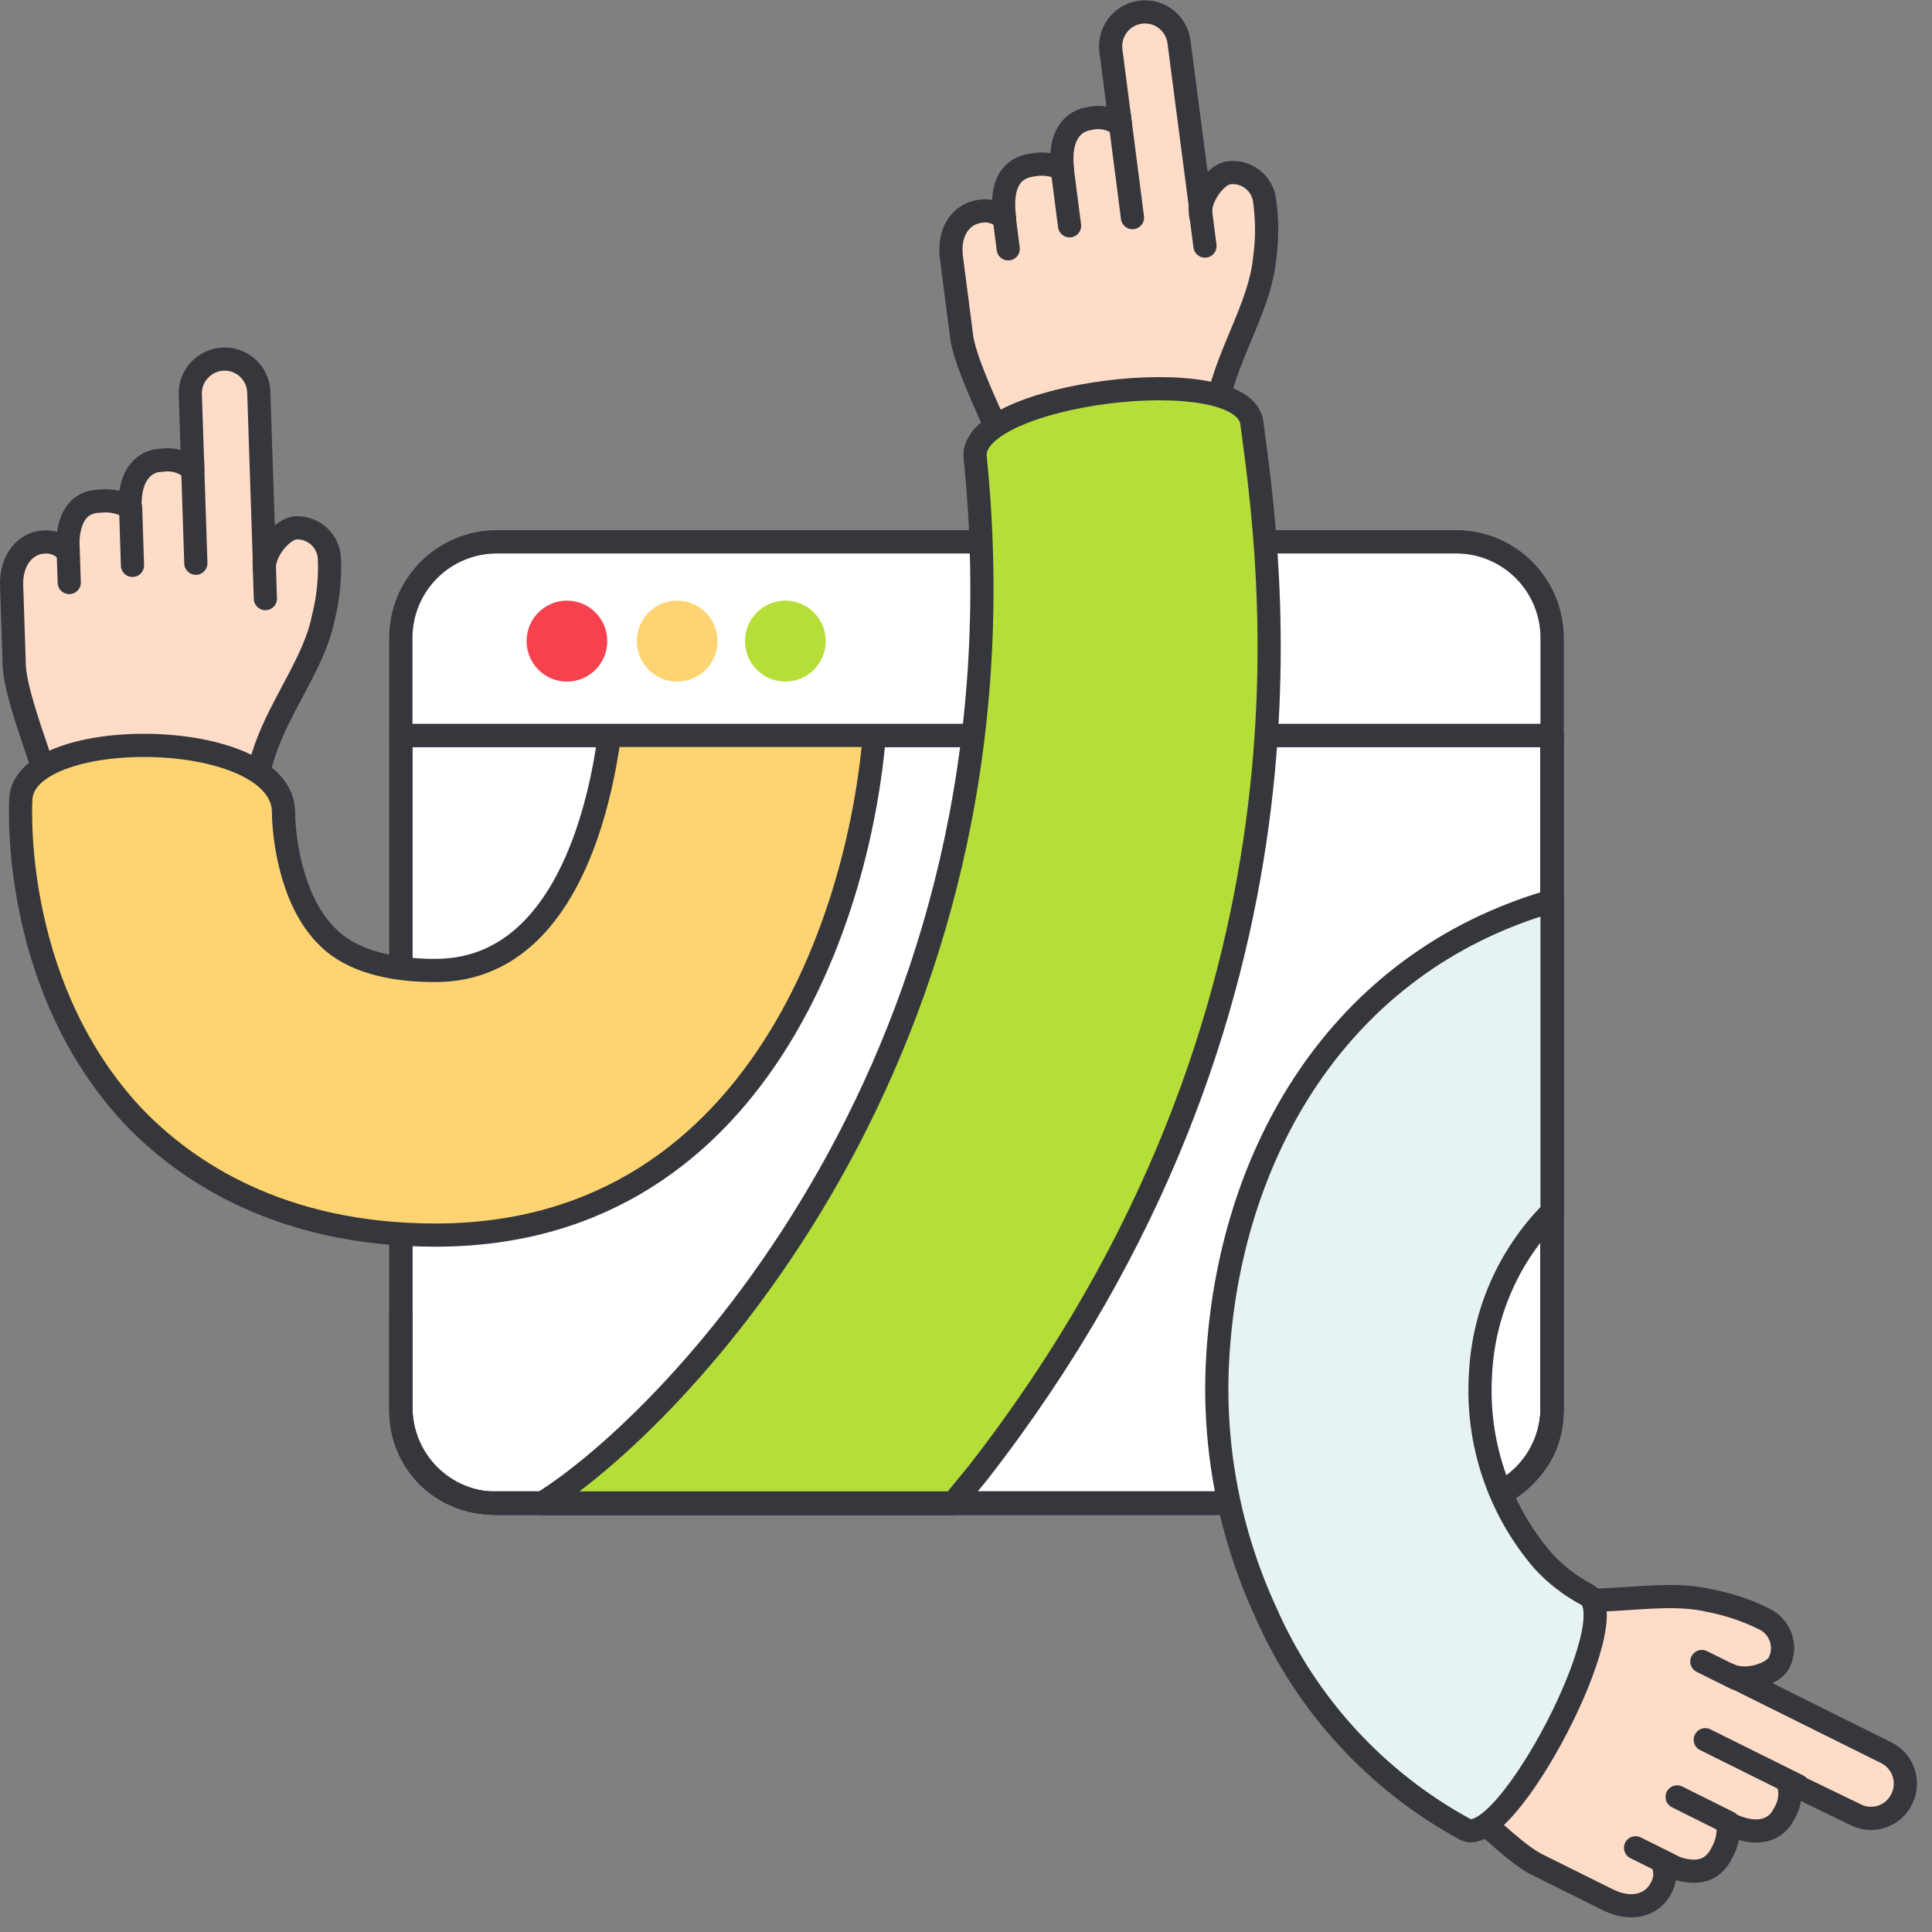
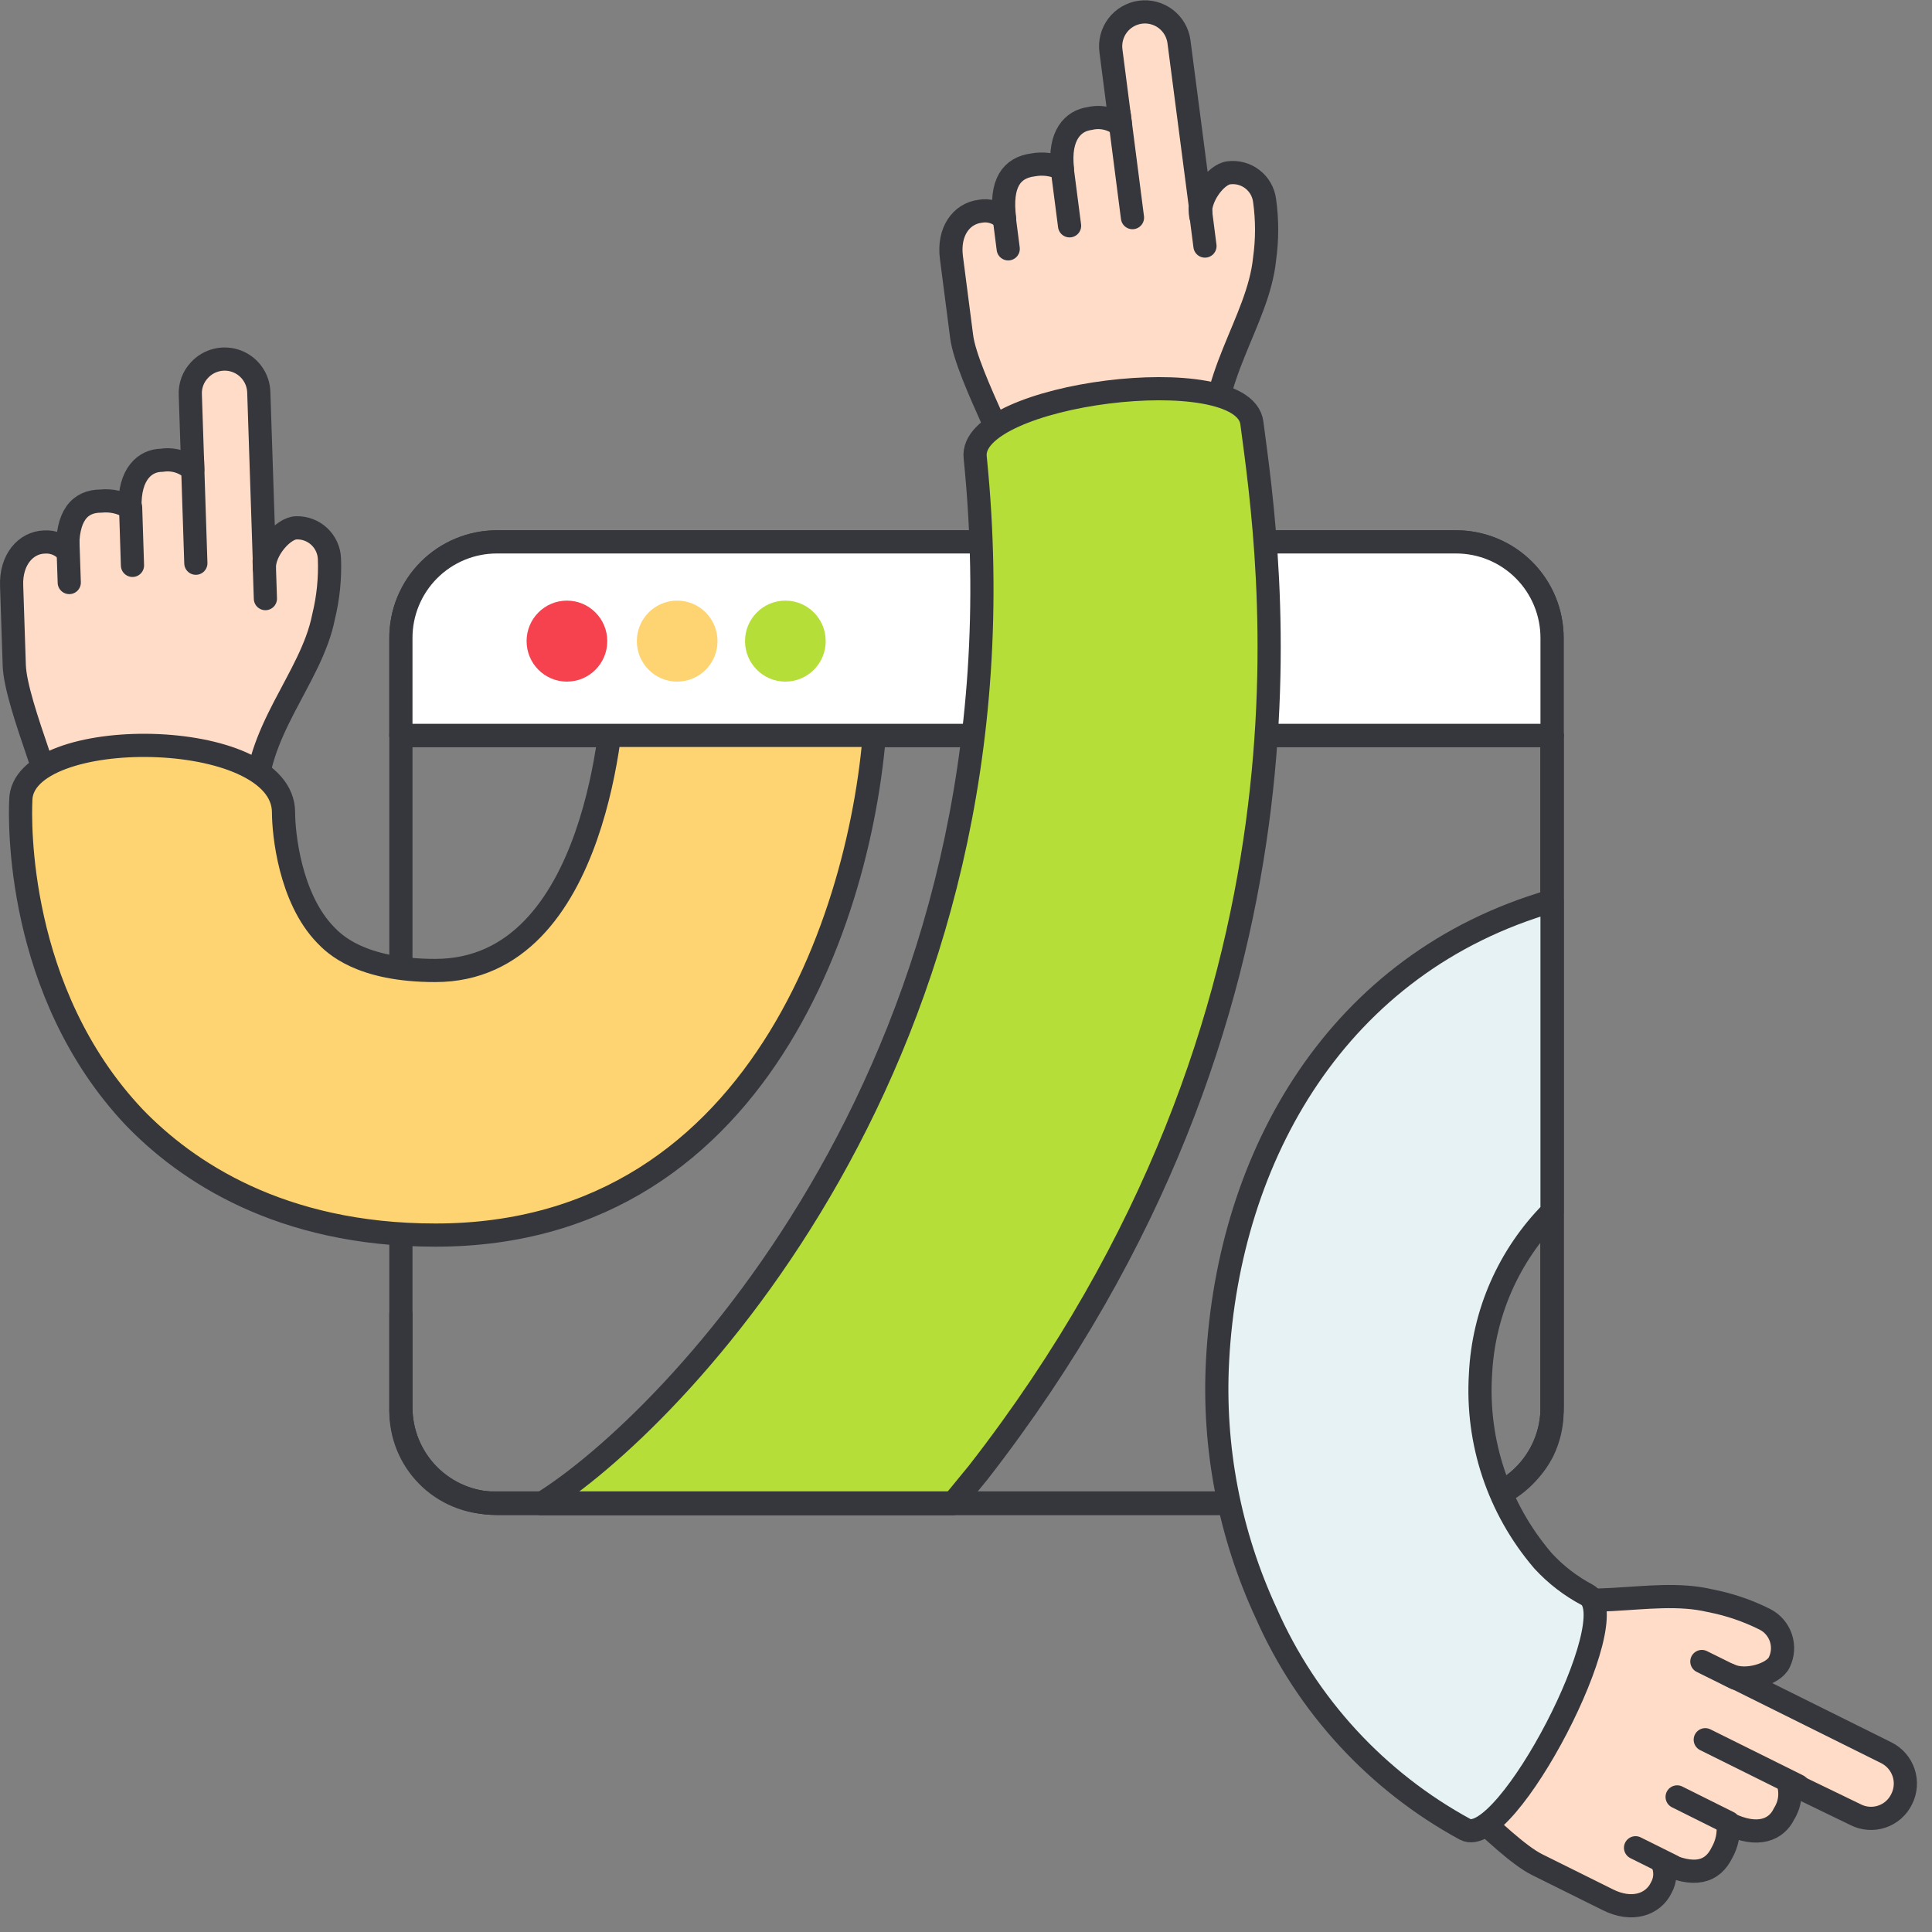
<svg xmlns="http://www.w3.org/2000/svg" width="125" height="125" viewBox="0 0 125 125" fill="none">
  <rect x="0" y="0" width="125" height="125" fill="#808080" stroke="none" />
  <path d="M100.418 41.29V47.58H25.938V41.29C25.935 40.473 26.093 39.664 26.404 38.909C26.714 38.154 27.17 37.468 27.746 36.889C28.322 36.31 29.006 35.851 29.759 35.537C30.513 35.223 31.321 35.061 32.138 35.06H94.228C95.043 35.062 95.85 35.225 96.603 35.54C97.355 35.854 98.038 36.314 98.613 36.893C99.188 37.471 99.643 38.157 99.953 38.912C100.262 39.666 100.42 40.474 100.418 41.29Z" fill="white" stroke="#36373C" stroke-width="1.5" stroke-linejoin="round" />
-   <path d="M100.418 47.579V91.289C100.42 92.186 100.218 93.072 99.828 93.879C99.563 94.397 99.226 94.875 98.828 95.299C98.314 95.868 97.697 96.333 97.008 96.669C96.24 97.038 95.4 97.233 94.548 97.239H31.858C31.074 97.238 30.298 97.081 29.575 96.778C28.852 96.475 28.197 96.032 27.646 95.474C27.096 94.916 26.661 94.254 26.368 93.528C26.075 92.801 25.929 92.023 25.938 91.239V47.579H100.418Z" fill="white" stroke="#36373C" stroke-width="1.5" stroke-linejoin="round" />
  <path d="M100.418 47.58V91.05C100.425 92.594 99.854 94.086 98.817 95.23C98.306 95.799 97.692 96.267 97.007 96.61C96.26 96.999 95.439 97.224 94.597 97.27H32.138C31.321 97.269 30.513 97.106 29.759 96.793C29.006 96.479 28.322 96.019 27.746 95.441C27.17 94.862 26.714 94.175 26.404 93.42C26.093 92.665 25.935 91.856 25.938 91.04V47.58H100.418Z" stroke="#36373C" stroke-width="1.5" stroke-linejoin="round" />
  <path d="M16.553 52.2C16.393 47.36 20.143 43.93 20.933 39.91C21.235 38.68 21.363 37.415 21.314 36.15C21.293 35.603 21.057 35.087 20.659 34.713C20.26 34.339 19.73 34.136 19.183 34.15C18.334 34.15 17.064 35.61 17.104 36.76V36.29L16.744 25.39C16.733 24.949 16.591 24.521 16.336 24.162C16.08 23.802 15.723 23.527 15.31 23.372C14.897 23.217 14.447 23.189 14.018 23.293C13.589 23.395 13.201 23.624 12.903 23.95C12.703 24.161 12.547 24.411 12.446 24.684C12.345 24.958 12.299 25.249 12.313 25.54L12.473 30.39C12.209 30.142 11.891 29.959 11.544 29.853C11.197 29.748 10.831 29.722 10.473 29.78C9.403 29.78 8.343 30.65 8.413 32.84C7.848 32.501 7.189 32.354 6.533 32.42C5.163 32.42 4.303 33.36 4.383 35.71C4.198 35.488 3.963 35.314 3.697 35.203C3.43 35.092 3.141 35.046 2.853 35.07C1.683 35.11 0.683 36.2 0.753 37.91L0.923 43.05C1.013 45.66 4.103 52.43 3.423 52.64C3.483 54.5 16.623 54.05 16.553 52.2Z" fill="#FFDCC8" />
  <path d="M12.451 29.71L12.671 36.44L12.451 29.71ZM8.451 32.84L8.571 36.58L8.451 32.84ZM4.391 35.02L4.481 37.69L4.391 35.02ZM17.091 36.29L17.171 38.73L17.091 36.29Z" fill="white" />
  <path d="M12.451 29.71L12.671 36.44M8.451 32.84L8.571 36.58M4.391 35.02L4.481 37.69M17.091 36.29L17.171 38.73" stroke="#36373C" stroke-width="1.5" stroke-linecap="round" stroke-linejoin="round" />
  <path d="M16.553 52.2C16.393 47.36 20.143 43.93 20.933 39.91C21.235 38.68 21.363 37.415 21.314 36.15C21.293 35.603 21.057 35.087 20.659 34.713C20.26 34.339 19.73 34.136 19.183 34.15C18.334 34.15 17.064 35.61 17.104 36.76V36.29L16.744 25.39C16.733 24.949 16.591 24.521 16.336 24.162C16.08 23.802 15.723 23.527 15.31 23.372C14.897 23.217 14.447 23.189 14.018 23.293C13.589 23.395 13.201 23.624 12.903 23.95C12.703 24.161 12.547 24.411 12.446 24.684C12.345 24.958 12.299 25.249 12.313 25.54L12.473 30.39C12.209 30.142 11.891 29.959 11.544 29.853C11.197 29.748 10.831 29.722 10.473 29.78C9.403 29.78 8.343 30.65 8.413 32.84C7.848 32.501 7.189 32.354 6.533 32.42C5.163 32.42 4.303 33.36 4.383 35.71C4.198 35.488 3.963 35.314 3.697 35.203C3.43 35.092 3.141 35.046 2.853 35.07C1.683 35.11 0.683 36.2 0.753 37.91L0.923 43.05C1.013 45.66 4.103 52.43 3.423 52.64" stroke="#36373C" stroke-width="1.5" stroke-linecap="round" stroke-linejoin="round" />
  <path d="M97.679 102.5C101.999 104.65 106.679 102.63 110.619 103.56C111.859 103.797 113.061 104.204 114.189 104.77C114.678 105.018 115.049 105.449 115.223 105.969C115.397 106.489 115.36 107.057 115.119 107.55C114.759 108.33 112.919 108.88 111.899 108.37L112.319 108.57L122.039 113.4C122.302 113.53 122.537 113.712 122.73 113.934C122.923 114.155 123.07 114.413 123.163 114.692C123.256 114.971 123.293 115.265 123.272 115.558C123.25 115.851 123.171 116.137 123.039 116.4C122.912 116.666 122.732 116.903 122.511 117.098C122.289 117.294 122.031 117.442 121.751 117.536C121.471 117.629 121.175 117.665 120.881 117.642C120.587 117.618 120.301 117.536 120.039 117.4L115.679 115.29C115.794 115.63 115.831 115.992 115.787 116.348C115.744 116.704 115.622 117.047 115.429 117.35C114.959 118.35 113.759 118.94 111.799 117.97C111.874 118.628 111.737 119.294 111.409 119.87C110.809 121.1 109.639 121.52 107.539 120.48C107.664 120.741 107.724 121.028 107.713 121.317C107.703 121.606 107.623 121.888 107.479 122.14C106.939 123.25 105.559 123.68 104.039 122.92L99.449 120.64C97.119 119.48 92.259 113.86 91.789 114.39C90.169 113.52 95.999 101.68 97.679 102.5Z" fill="#FFDCC8" />
  <path d="M116.33 115.54L110.33 112.56L116.33 115.54ZM111.84 117.92L108.51 116.26L111.84 117.92ZM108.19 120.73L105.82 119.55L108.19 120.73ZM112.29 108.58L110.11 107.5L112.29 108.58Z" fill="white" />
  <path d="M116.33 115.54L110.33 112.56M111.84 117.92L108.51 116.26M108.19 120.73L105.82 119.55M112.29 108.58L110.11 107.5" stroke="#36373C" stroke-width="1.5" stroke-linecap="round" stroke-linejoin="round" />
  <path d="M97.679 102.5C101.999 104.65 106.679 102.63 110.619 103.56C111.859 103.797 113.061 104.204 114.189 104.77C114.678 105.019 115.049 105.45 115.223 105.97C115.397 106.49 115.36 107.057 115.119 107.55C114.759 108.33 112.919 108.88 111.899 108.37L112.319 108.57L122.039 113.4C122.302 113.531 122.537 113.712 122.73 113.934C122.923 114.156 123.07 114.413 123.163 114.692C123.256 114.971 123.293 115.265 123.271 115.558C123.25 115.851 123.171 116.138 123.039 116.4C122.912 116.666 122.732 116.904 122.51 117.099C122.289 117.294 122.031 117.443 121.751 117.536C121.471 117.629 121.175 117.665 120.881 117.642C120.587 117.619 120.301 117.536 120.039 117.4L115.679 115.29C115.793 115.63 115.83 115.992 115.787 116.348C115.744 116.705 115.622 117.047 115.429 117.35C114.959 118.35 113.759 118.94 111.799 117.97C111.874 118.629 111.737 119.294 111.409 119.87C110.809 121.1 109.639 121.52 107.539 120.48C107.664 120.741 107.724 121.028 107.713 121.317C107.703 121.606 107.622 121.889 107.479 122.14C106.939 123.25 105.559 123.68 104.039 122.92L99.449 120.64C97.119 119.48 92.259 113.86 91.789 114.39" stroke="#36373C" stroke-width="1.5" stroke-linecap="round" stroke-linejoin="round" />
  <path d="M28.175 79.91C18.095 79.91 12.025 75.75 8.685 72.29C1.015 64.17 1.285 53.04 1.345 51.8C1.345 46.86 18.345 46.97 18.345 52.57C18.345 53.9 18.745 58.1 21.065 60.49C21.615 61.06 23.305 62.79 28.165 62.79C38.845 62.79 39.665 45.57 39.695 44.79L56.695 45.39C56.335 57.36 49.865 79.91 28.175 79.91Z" fill="#FDD471" stroke="#36373C" stroke-width="1.5" stroke-linejoin="round" />
  <path d="M78.618 29.39C77.998 24.59 81.408 20.82 81.818 16.75C81.994 15.496 81.994 14.224 81.818 12.97C81.748 12.427 81.466 11.933 81.033 11.598C80.6 11.262 80.052 11.112 79.508 11.18C78.658 11.27 77.508 12.84 77.688 13.97V13.51L76.278 2.69C76.239 2.401 76.143 2.123 75.996 1.871C75.849 1.619 75.654 1.399 75.422 1.222C75.189 1.046 74.925 0.917 74.643 0.843C74.361 0.768 74.067 0.75 73.778 0.79C73.489 0.829 73.211 0.925 72.959 1.072C72.707 1.219 72.487 1.414 72.31 1.646C72.134 1.879 72.005 2.143 71.931 2.425C71.857 2.707 71.839 3.001 71.878 3.29L72.498 8.1C72.219 7.882 71.894 7.73 71.547 7.656C71.201 7.581 70.842 7.586 70.498 7.67C69.438 7.81 68.498 8.74 68.738 10.92C68.144 10.636 67.475 10.549 66.828 10.67C65.468 10.85 64.698 11.82 64.998 14.16C64.793 13.956 64.54 13.804 64.264 13.719C63.987 13.634 63.693 13.617 63.408 13.67C62.188 13.83 61.338 14.99 61.558 16.67L62.218 21.77C62.548 24.35 66.218 30.77 65.608 31.08C65.818 32.93 78.858 31.29 78.618 29.39Z" fill="#FFDCC8" />
  <path d="M72.411 7.4L73.271 14.08L72.411 7.4ZM68.721 10.9L69.201 14.61L68.721 10.9ZM64.891 13.45L65.231 16.1L64.891 13.45ZM77.651 13.51L77.961 15.92L77.651 13.51Z" fill="white" />
  <path d="M72.411 7.4L73.271 14.08M68.721 10.9L69.201 14.61M64.891 13.45L65.231 16.1M77.651 13.51L77.961 15.92" stroke="#36373C" stroke-width="1.5" stroke-linecap="round" stroke-linejoin="round" />
  <path d="M78.618 29.39C77.998 24.59 81.408 20.82 81.818 16.75C81.994 15.496 81.994 14.224 81.818 12.97C81.748 12.427 81.466 11.933 81.033 11.598C80.6 11.262 80.052 11.112 79.508 11.18C78.658 11.27 77.508 12.84 77.688 13.97V13.51L76.278 2.69C76.239 2.401 76.143 2.123 75.996 1.871C75.849 1.619 75.654 1.399 75.422 1.222C75.189 1.046 74.925 0.917 74.643 0.843C74.361 0.768 74.067 0.75 73.778 0.79C73.489 0.829 73.211 0.925 72.959 1.072C72.707 1.219 72.487 1.414 72.31 1.646C72.134 1.879 72.005 2.143 71.931 2.425C71.857 2.707 71.839 3.001 71.878 3.29L72.498 8.1C72.219 7.882 71.894 7.73 71.547 7.656C71.201 7.581 70.842 7.586 70.498 7.67C69.438 7.81 68.498 8.74 68.738 10.92C68.144 10.636 67.475 10.549 66.828 10.67C65.468 10.85 64.698 11.82 64.998 14.16C64.793 13.956 64.54 13.804 64.264 13.719C63.987 13.634 63.693 13.617 63.408 13.67C62.188 13.83 61.338 14.99 61.558 16.67L62.218 21.77C62.548 24.35 66.218 30.77 65.608 31.08" stroke="#36373C" stroke-width="1.5" stroke-linecap="round" stroke-linejoin="round" />
  <path d="M100.418 41.29V47.58H25.938V41.29C25.935 40.473 26.093 39.664 26.404 38.909C26.714 38.154 27.17 37.468 27.746 36.889C28.322 36.31 29.006 35.851 29.759 35.537C30.513 35.223 31.321 35.061 32.138 35.06H94.228C95.043 35.062 95.85 35.225 96.603 35.54C97.355 35.854 98.038 36.314 98.613 36.893C99.188 37.471 99.643 38.157 99.953 38.912C100.262 39.666 100.42 40.474 100.418 41.29Z" fill="white" stroke="#36373C" stroke-width="1.5" stroke-linejoin="round" />
  <path d="M36.68 44.1C38.122 44.1 39.29 42.927 39.29 41.48C39.29 40.033 38.122 38.86 36.68 38.86C35.239 38.86 34.07 40.033 34.07 41.48C34.07 42.927 35.239 44.1 36.68 44.1Z" fill="#F6424F" />
  <path d="M43.813 44.1C45.255 44.1 46.423 42.927 46.423 41.48C46.423 40.033 45.255 38.86 43.813 38.86C42.372 38.86 41.203 40.033 41.203 41.48C41.203 42.927 42.372 44.1 43.813 44.1Z" fill="#FDD471" />
  <path d="M50.813 44.1C52.255 44.1 53.423 42.927 53.423 41.48C53.423 40.033 52.255 38.86 50.813 38.86C49.372 38.86 48.203 40.033 48.203 41.48C48.203 42.927 49.372 44.1 50.813 44.1Z" fill="#B6DE39" />
  <path d="M63.276 95.29L61.636 97.29H35.016C43.346 92.16 67.016 68.29 63.096 29.61C62.586 25.45 80.476 23.2 80.996 27.37C82.146 36.12 86.676 65.23 63.276 95.29Z" fill="#B6DE39" stroke="#36373C" stroke-width="1.5" stroke-linejoin="round" />
  <path d="M100.418 47.58V91.29C100.42 92.187 100.218 93.073 99.828 93.88C99.563 94.398 99.226 94.876 98.828 95.3C98.314 95.869 97.697 96.334 97.008 96.67C96.24 97.039 95.4 97.234 94.548 97.24H31.858C31.074 97.239 30.298 97.082 29.575 96.779C28.852 96.476 28.197 96.033 27.646 95.475C27.096 94.917 26.661 94.255 26.368 93.529C26.075 92.802 25.929 92.024 25.938 91.24" stroke="#36373C" stroke-width="1.5" stroke-linecap="round" stroke-linejoin="round" />
  <path d="M100.418 47.58V91.05C100.425 92.594 99.854 94.086 98.817 95.23C98.306 95.799 97.692 96.267 97.007 96.61C96.26 96.999 95.439 97.224 94.597 97.27H32.138C31.321 97.269 30.513 97.106 29.759 96.793C29.006 96.479 28.322 96.019 27.746 95.441C27.17 94.862 26.714 94.175 26.404 93.42C26.093 92.665 25.935 91.856 25.938 91.04V85.04" stroke="#36373C" stroke-width="1.5" stroke-linecap="round" stroke-linejoin="round" />
  <path d="M102.677 103.18C105.317 104.56 97.427 119.74 94.797 118.36C89.073 115.247 84.543 110.323 81.917 104.36C79.551 99.248 78.473 93.635 78.777 88.01C79.487 74.79 86.527 62.29 100.417 58.29V78.4C97.621 81.215 95.971 84.967 95.787 88.93C95.517 93.297 96.951 97.598 99.787 100.93L99.847 101C100.66 101.882 101.617 102.619 102.677 103.18Z" fill="#E6F2F4" stroke="#36373C" stroke-width="1.5" stroke-linejoin="round" />
</svg>